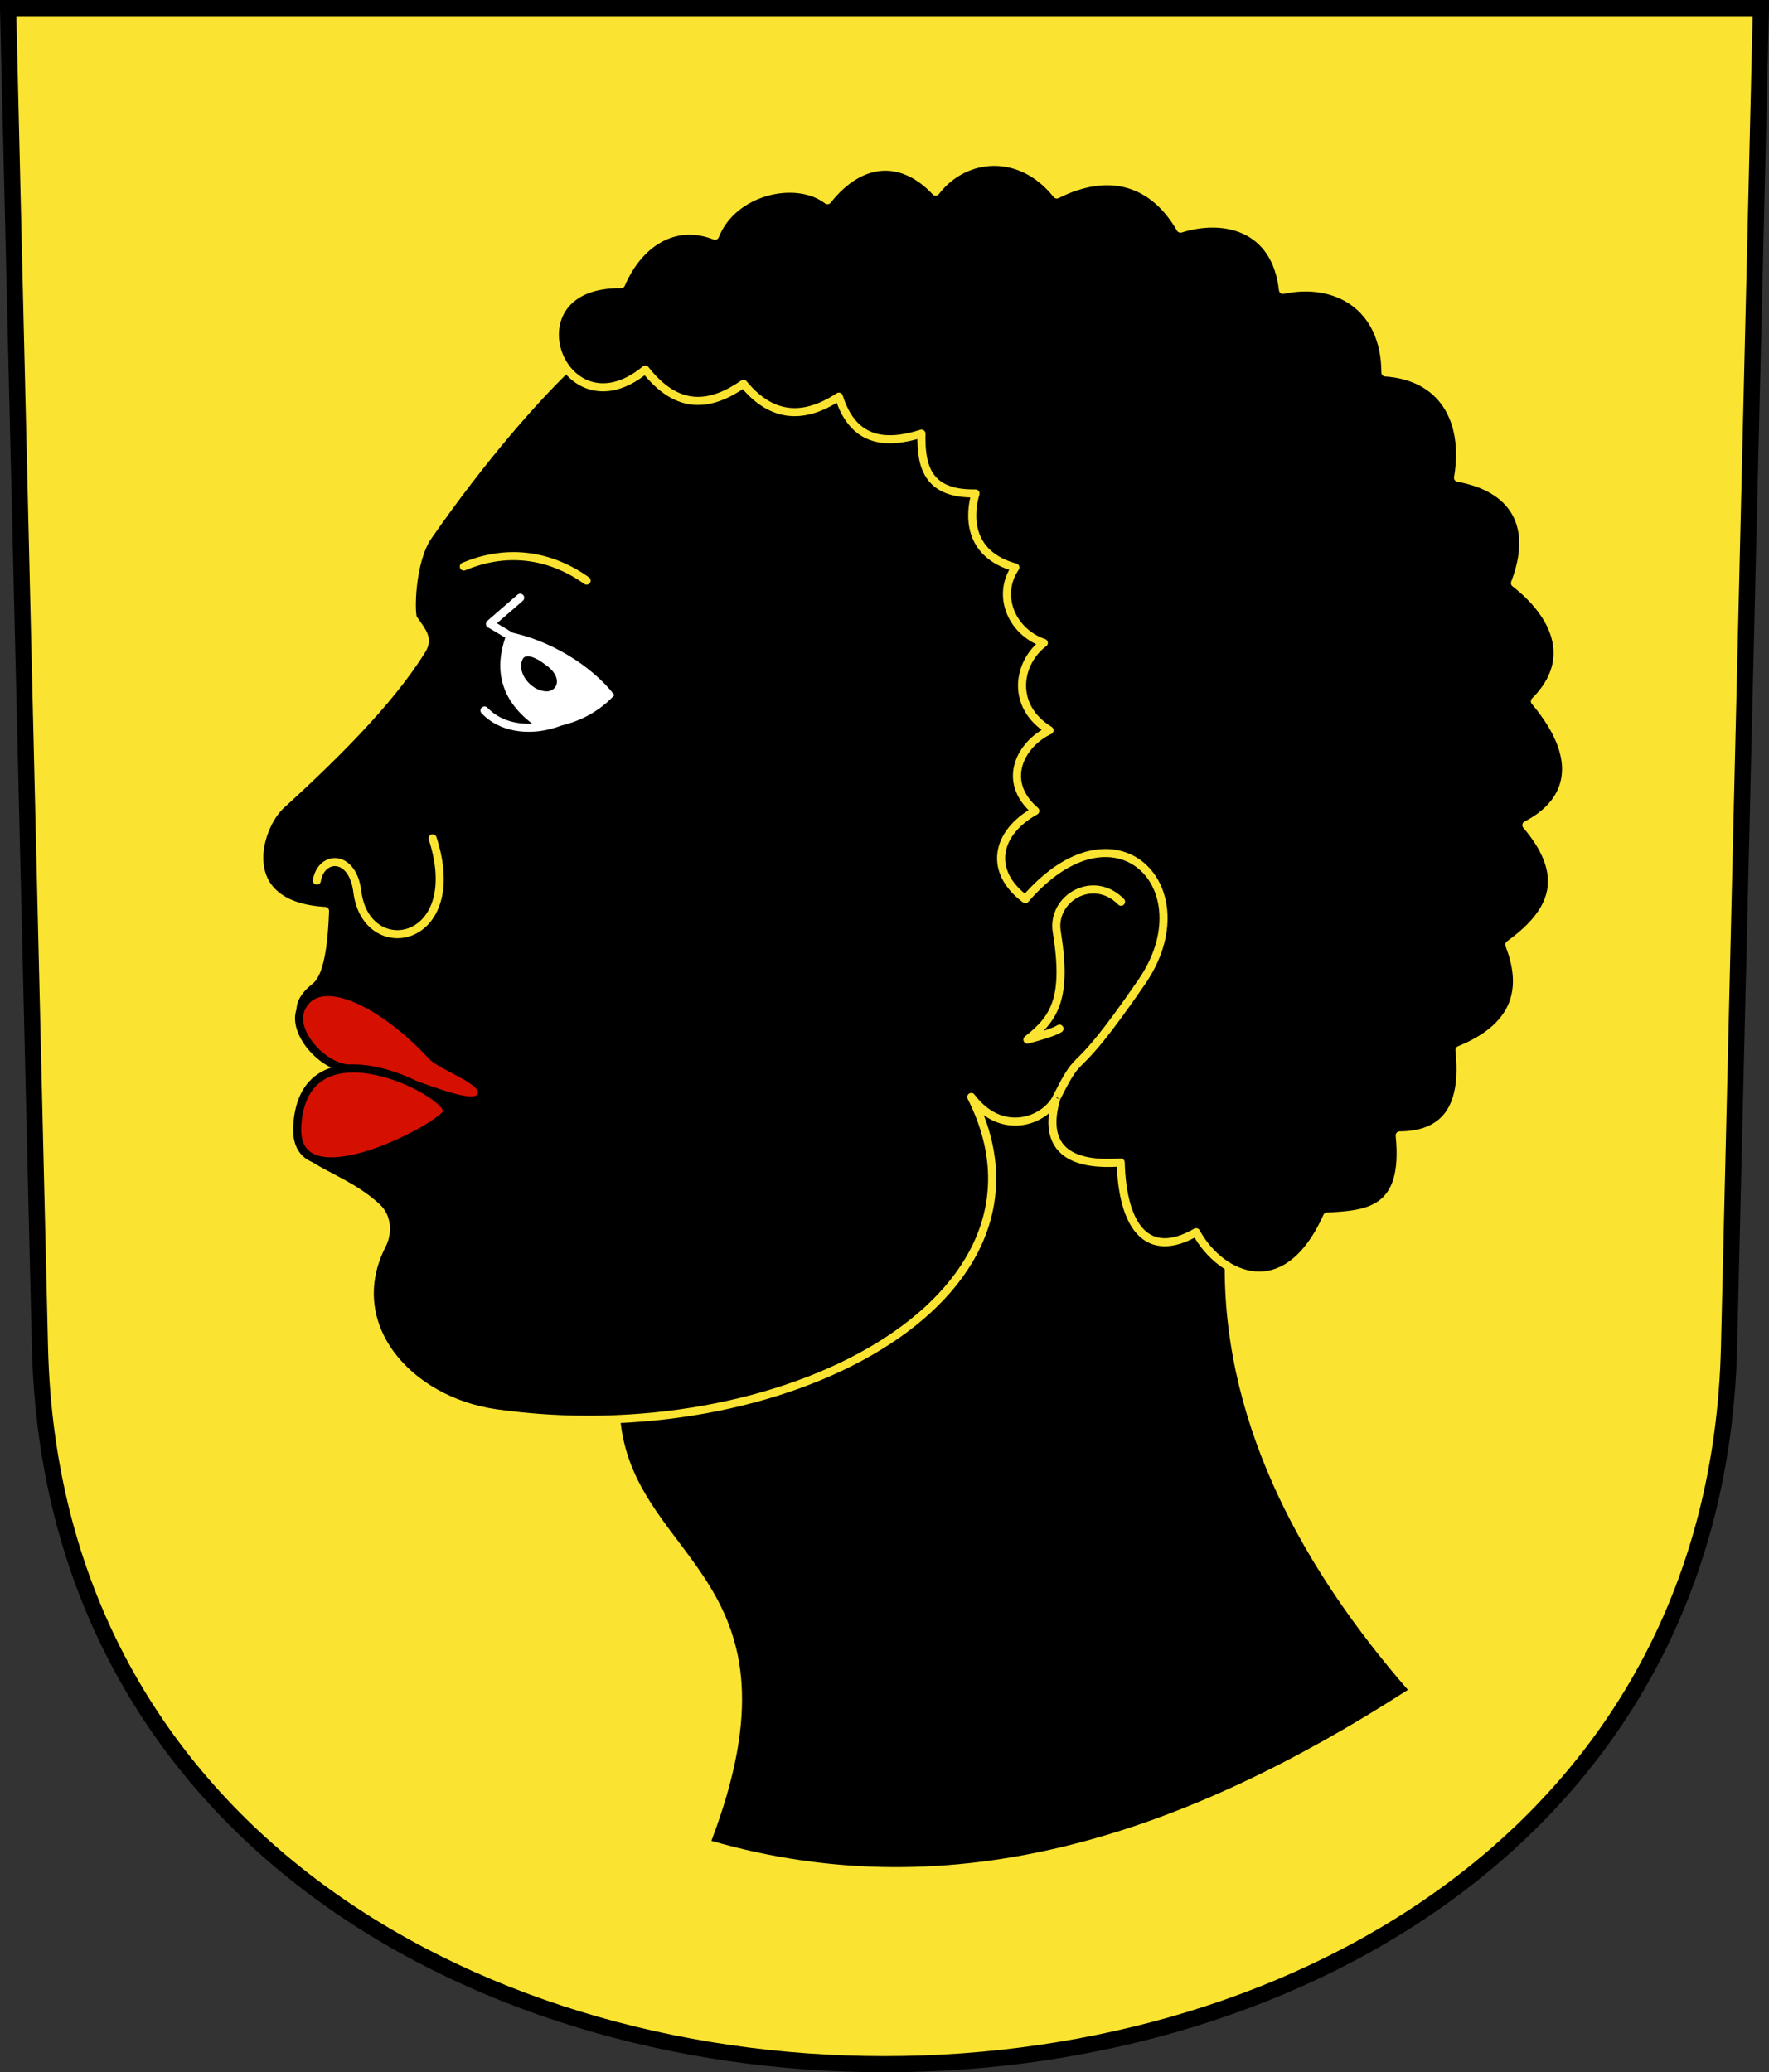
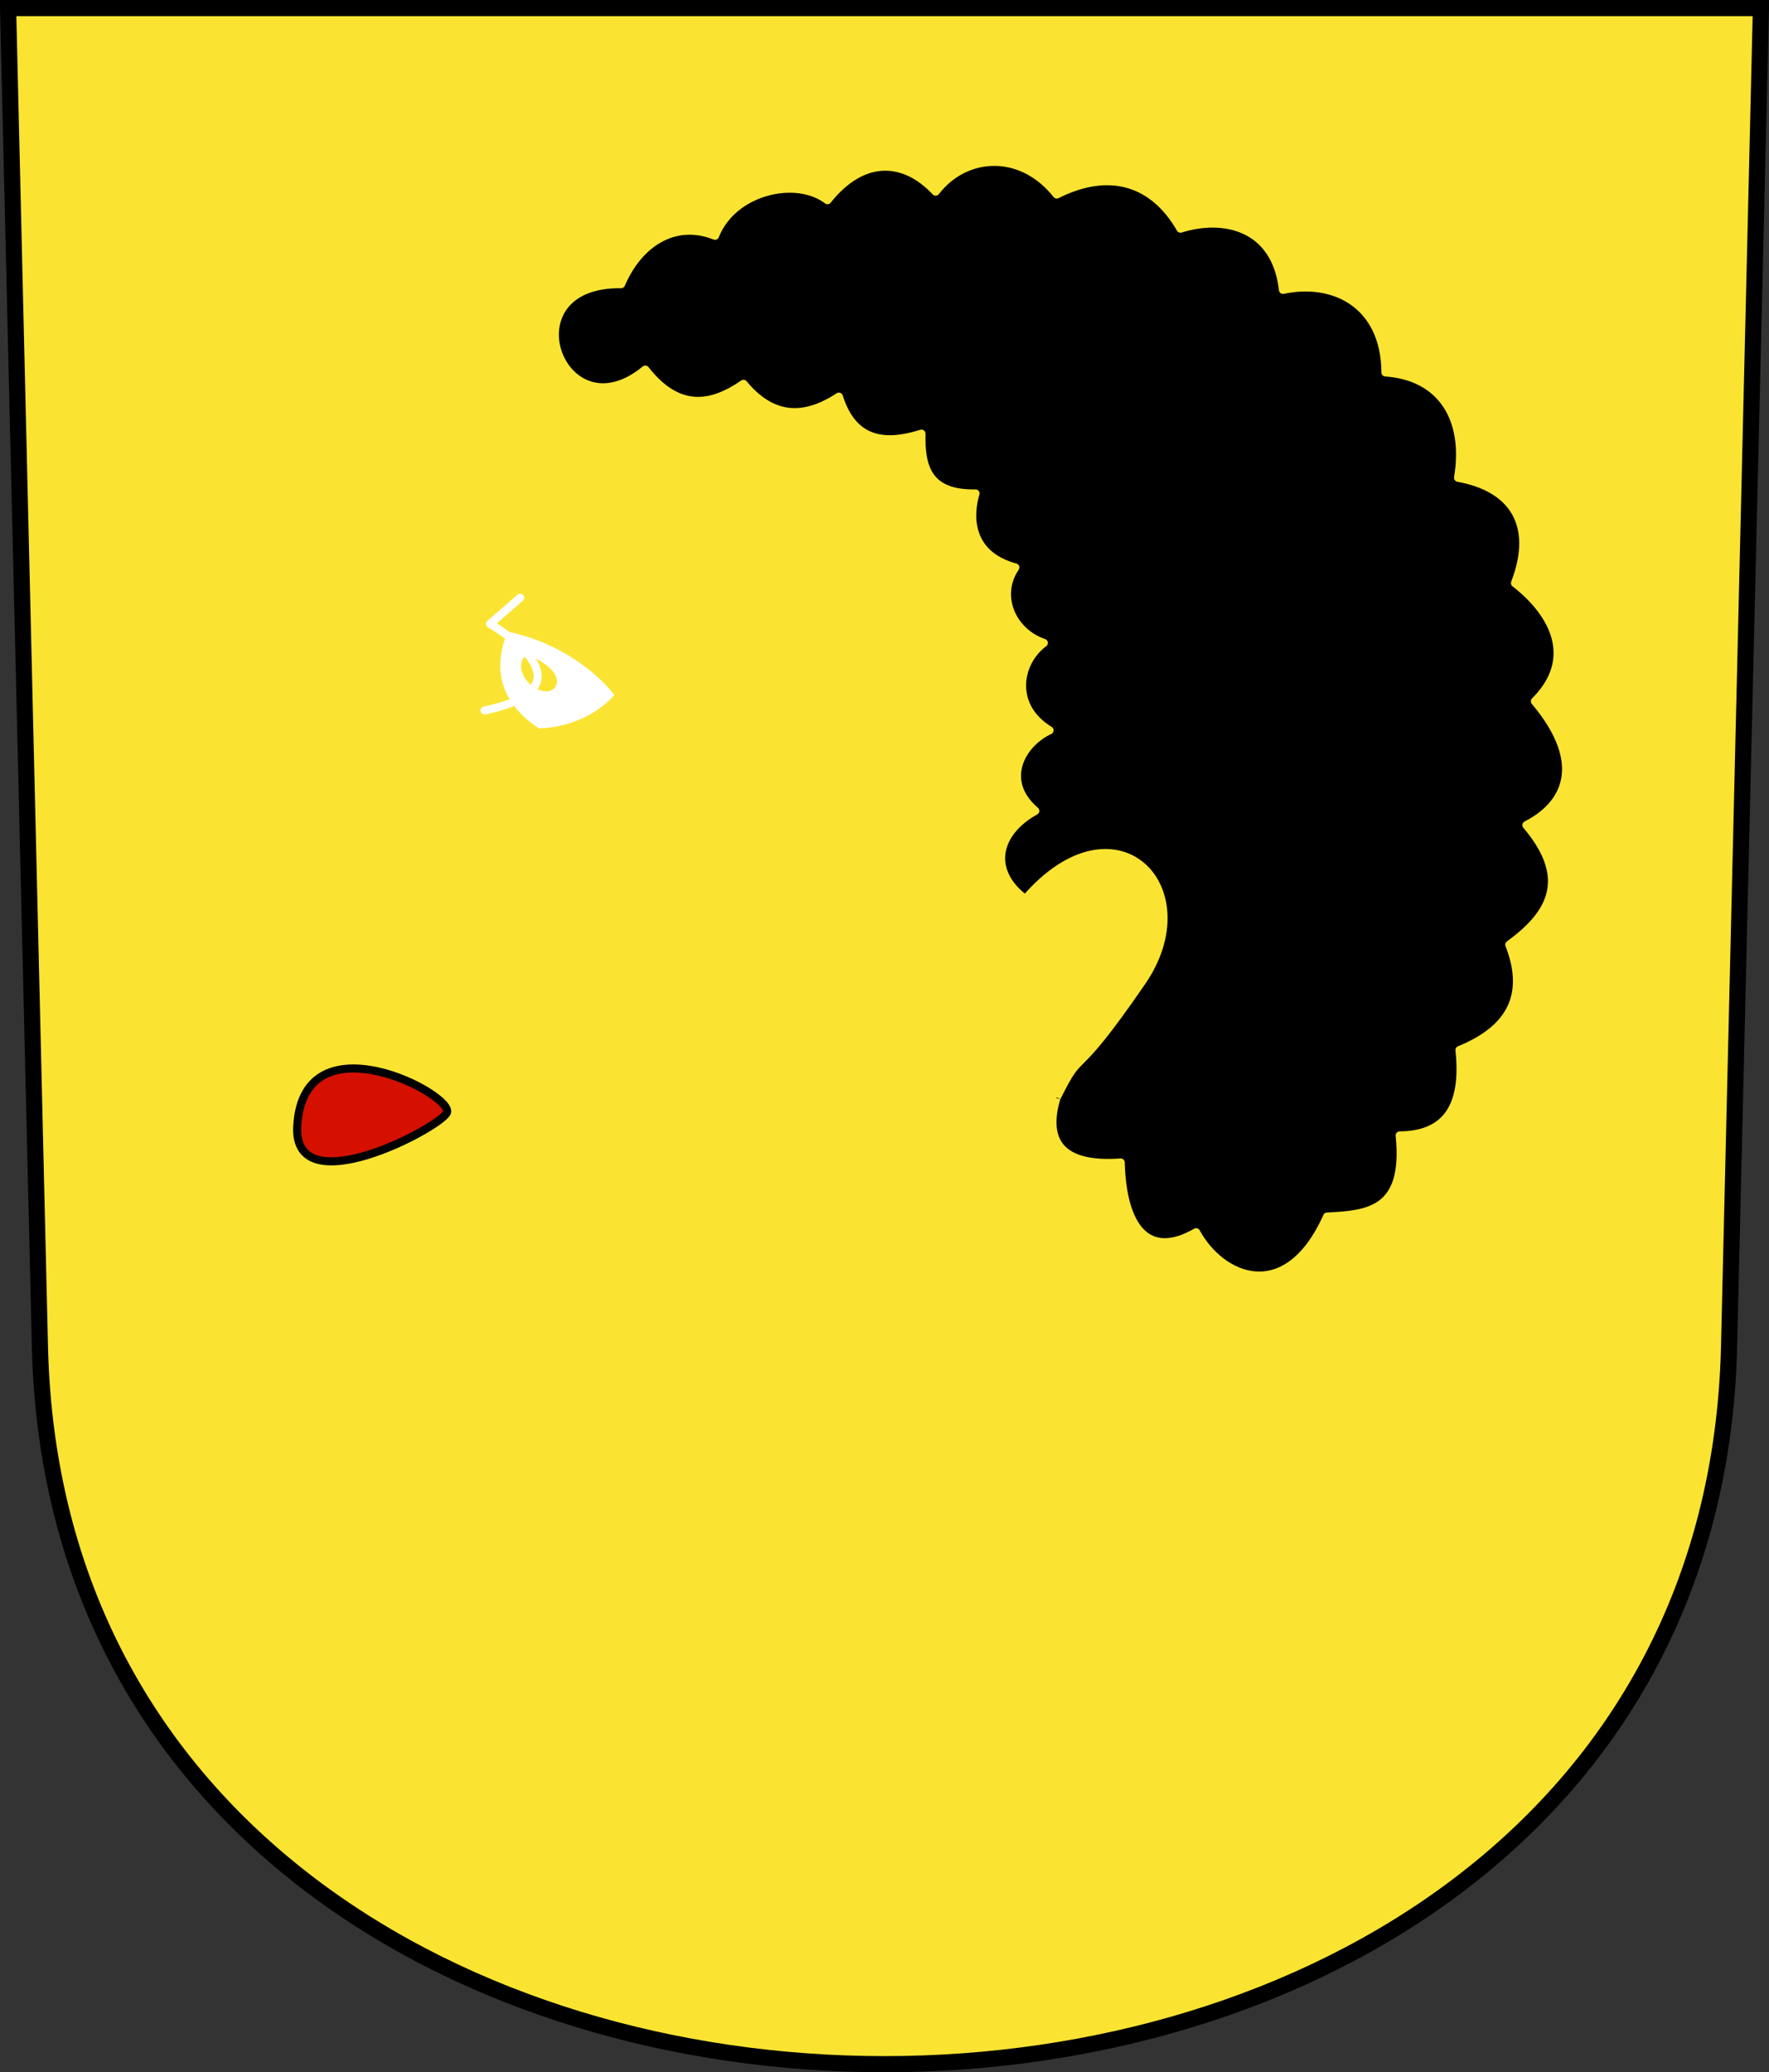
<svg xmlns="http://www.w3.org/2000/svg" version="1.0" width="219.07" height="256.607" id="svg2780">
  <rect width="100%" height="100%" fill="#333333" stroke="none" />
  <defs id="defs2782" />
  <g transform="translate(-10.865,-802.477)" id="layer1">
    <path d="M 11.865,803.477 L 15.811,969.268 C 18.631,1087.69 222.169,1087.69 224.988,969.268 L 228.935,803.477 L 11.865,803.477 z" id="path3282" style="fill:#fae431;fill-opacity:1;fill-rule:evenodd;stroke:#000000;stroke-width:2;stroke-linecap:butt;stroke-miterlimit:4;stroke-dashoffset:0;stroke-opacity:1" />
-     <path d="M 98.964,226.095 C 129.209,234.808 157.62,225.184 185.215,207.399 C 172.73,193.024 162.509,175.299 162.531,155.05 L 165.771,110.18 L 82.262,136.105 L 87.747,174.494 C 89.845,191.68 111.288,193.635 98.964,226.095 z" transform="translate(0,804.331)" id="path5493" style="fill:#000000;fill-opacity:1;fill-rule:evenodd;stroke:none;stroke-width:1px;stroke-linecap:butt;stroke-linejoin:miter;stroke-opacity:1" />
-     <path d="M 170.098,41.163 L 82.566,42.297 C 77.376,47.061 70.473,55.036 63.873,64.546 C 61.719,67.649 61.663,74.214 62.046,74.76 C 63.243,76.465 63.964,77.246 63.104,78.638 C 59.021,85.244 51.738,92.285 45.653,97.851 C 42.719,100.536 39.723,110.273 51.118,110.947 C 51.011,113.987 50.655,118.474 49.261,119.575 C 45.133,122.835 47.413,126.091 51.607,129.984 C 47.403,134.123 46.55,139.93 47.915,141.39 C 49.73,143.331 54.412,144.618 57.64,147.735 C 58.78,148.837 58.971,150.745 58.168,152.318 C 53.15,162.151 61.337,171.595 72.27,173.148 C 107.584,178.162 143.826,159.088 131.143,133.986 C 134.91,138.999 140.28,136.957 141.732,134.038 C 145.103,127.265 157.996,131.536 167.08,118.298 L 170.098,41.163 z" transform="translate(0,804.331)" id="path6026" style="opacity:1;fill:#000000;fill-opacity:1;fill-rule:evenodd;stroke:#fae431;stroke-width:1px;stroke-linecap:butt;stroke-linejoin:round;marker:none;marker-start:none;marker-mid:none;marker-end:none;stroke-miterlimit:4;stroke-dasharray:none;stroke-dashoffset:0;stroke-opacity:1;visibility:visible;display:inline;overflow:visible;enable-background:accumulate" />
-     <path d="M 50.105,107.188 C 50.64,104.011 54.533,103.845 55.118,108.569 C 56.208,117.363 68.692,115.103 64.439,101.953" transform="translate(0,804.331)" id="path6028" style="opacity:1;fill:none;fill-opacity:0.75;fill-rule:evenodd;stroke:#fae431;stroke-width:0.999;stroke-linecap:round;stroke-linejoin:miter;marker:none;marker-start:none;marker-mid:none;marker-end:none;stroke-miterlimit:4;stroke-dasharray:none;stroke-dashoffset:0;stroke-opacity:1;visibility:visible;display:inline;overflow:visible;enable-background:accumulate" />
-     <path d="M 70.866,86.124 C 74.161,89.614 80.518,88.368 82.886,85.75 C 85.254,83.133 71.543,75.405 71.543,75.405 L 75.283,72.164" transform="translate(0,804.331)" id="path6032" style="fill:none;fill-opacity:0.75;fill-rule:evenodd;stroke:#ffffff;stroke-width:0.999;stroke-linecap:round;stroke-linejoin:round;stroke-miterlimit:4;stroke-dasharray:none;stroke-opacity:1" />
+     <path d="M 70.866,86.124 C 85.254,83.133 71.543,75.405 71.543,75.405 L 75.283,72.164" transform="translate(0,804.331)" id="path6032" style="fill:none;fill-opacity:0.75;fill-rule:evenodd;stroke:#ffffff;stroke-width:0.999;stroke-linecap:round;stroke-linejoin:round;stroke-miterlimit:4;stroke-dasharray:none;stroke-opacity:1" />
    <path d="M 77.599,892.677 C 72.004,888.957 72.249,884.364 73.705,880.703 C 78.805,881.635 84.11,884.854 86.956,888.549 C 84.788,890.932 81.46,892.557 77.599,892.677 z M 78.523,888.087 C 79.752,888.119 80.554,886.664 78.897,885.157 C 78.212,884.535 76.113,883.078 75.594,884.098 C 74.784,885.693 76.576,888.035 78.523,888.087 z" id="path6030" style="fill:#ffffff;fill-opacity:1;fill-rule:evenodd;stroke:none;stroke-width:1px;stroke-linecap:butt;stroke-linejoin:miter;stroke-opacity:1" />
-     <path d="M 68.303,68.3 C 76.03,65.06 81.764,68.799 83.509,70.045" transform="translate(0,804.331)" id="path6038" style="fill:none;fill-opacity:0.75;fill-rule:evenodd;stroke:#fae431;stroke-width:0.999;stroke-linecap:round;stroke-linejoin:miter;stroke-miterlimit:4;stroke-dasharray:none;stroke-opacity:1" />
-     <path d="M 70.297,134.048 C 71.905,132.177 65.703,130.382 64.314,128.876 C 58.091,122.127 50.103,118.356 48.111,123.142 C 46.942,125.952 50.841,130.415 54.343,130.496 C 59.544,130.616 68.776,135.818 70.297,134.048 z" transform="translate(0,804.331)" id="path6042" style="fill:#d61000;fill-opacity:1;fill-rule:evenodd;stroke:#000000;stroke-width:1px;stroke-linecap:butt;stroke-linejoin:miter;stroke-opacity:1" />
    <path d="M 66.184,135.98 C 67.445,133.872 48.443,123.791 47.675,137.6 C 47.137,147.341 64.978,137.995 66.184,135.98 z" transform="translate(0,804.331)" id="path6044" style="fill:#d61000;fill-opacity:1;fill-rule:evenodd;stroke:#000000;stroke-width:1px;stroke-linecap:butt;stroke-linejoin:miter;stroke-opacity:1" />
    <path d="M 149.693,109.806 C 146.218,106.299 141.071,109.421 141.732,113.506 C 143.072,121.779 141.451,124.256 138.101,126.881 C 139.79,126.429 141.314,125.977 142.072,125.525" transform="translate(0,804.331)" id="path6040" style="fill:none;fill-opacity:0.75;fill-rule:evenodd;stroke:#fae431;stroke-width:0.999;stroke-linecap:round;stroke-linejoin:round;stroke-miterlimit:4;stroke-dasharray:none;stroke-opacity:1" />
    <path d="M 141.732,938.369 C 145.103,931.595 143.19,937.277 152.274,924.039 C 160.223,912.456 149.033,900.848 137.841,913.816 C 133.204,910.365 134.196,905.589 139.075,902.887 C 134.718,899.148 137.377,894.516 140.838,892.913 C 135.946,889.932 136.888,884.502 140.133,882.088 C 136.194,880.757 134.209,876.247 136.607,872.745 C 130.541,871.088 130.929,866.045 131.672,863.579 C 125.713,863.691 124.894,860.245 124.974,856.176 C 120.427,857.614 116.498,857.154 114.75,851.593 C 110.069,854.672 106.213,853.974 102.94,850.007 C 98.886,852.797 94.832,853.406 90.778,848.244 C 80.371,856.817 73.289,837.483 87.781,837.668 C 89.938,832.619 94.38,829.674 99.415,831.675 C 101.603,826.087 109.45,824.289 113.34,827.268 C 117.705,821.784 122.842,822.047 126.736,826.211 C 130.325,821.519 137.262,820.942 141.732,826.563 C 148.367,823.24 153.769,825.087 157.055,830.794 C 162.361,829.122 168.85,830.474 169.746,838.373 C 176.229,836.999 182.392,840.312 182.437,848.597 C 189.386,849.074 192.644,854.348 191.427,861.641 C 198.219,862.857 201.257,867.448 198.477,874.684 C 203.323,878.439 206.208,884.067 200.945,889.315 C 207.555,897.181 204.649,902.236 199.888,904.65 C 205.68,911.463 202.672,915.897 197.772,919.456 C 200.1,925.42 198.205,929.827 191.603,932.5 C 192.416,940.064 189.49,943.025 184.2,943.076 C 185.164,952.519 180.215,952.864 175.21,953.123 C 170.196,964.291 162.081,960.765 158.993,955.062 C 152.9,958.566 149.871,954.328 149.651,946.425 C 142.226,946.973 140.11,943.787 141.688,938.455" id="path6004" style="fill:#000000;fill-opacity:1;fill-rule:evenodd;stroke:#fae431;stroke-width:1px;stroke-linecap:butt;stroke-linejoin:round;stroke-opacity:1" />
  </g>
</svg>